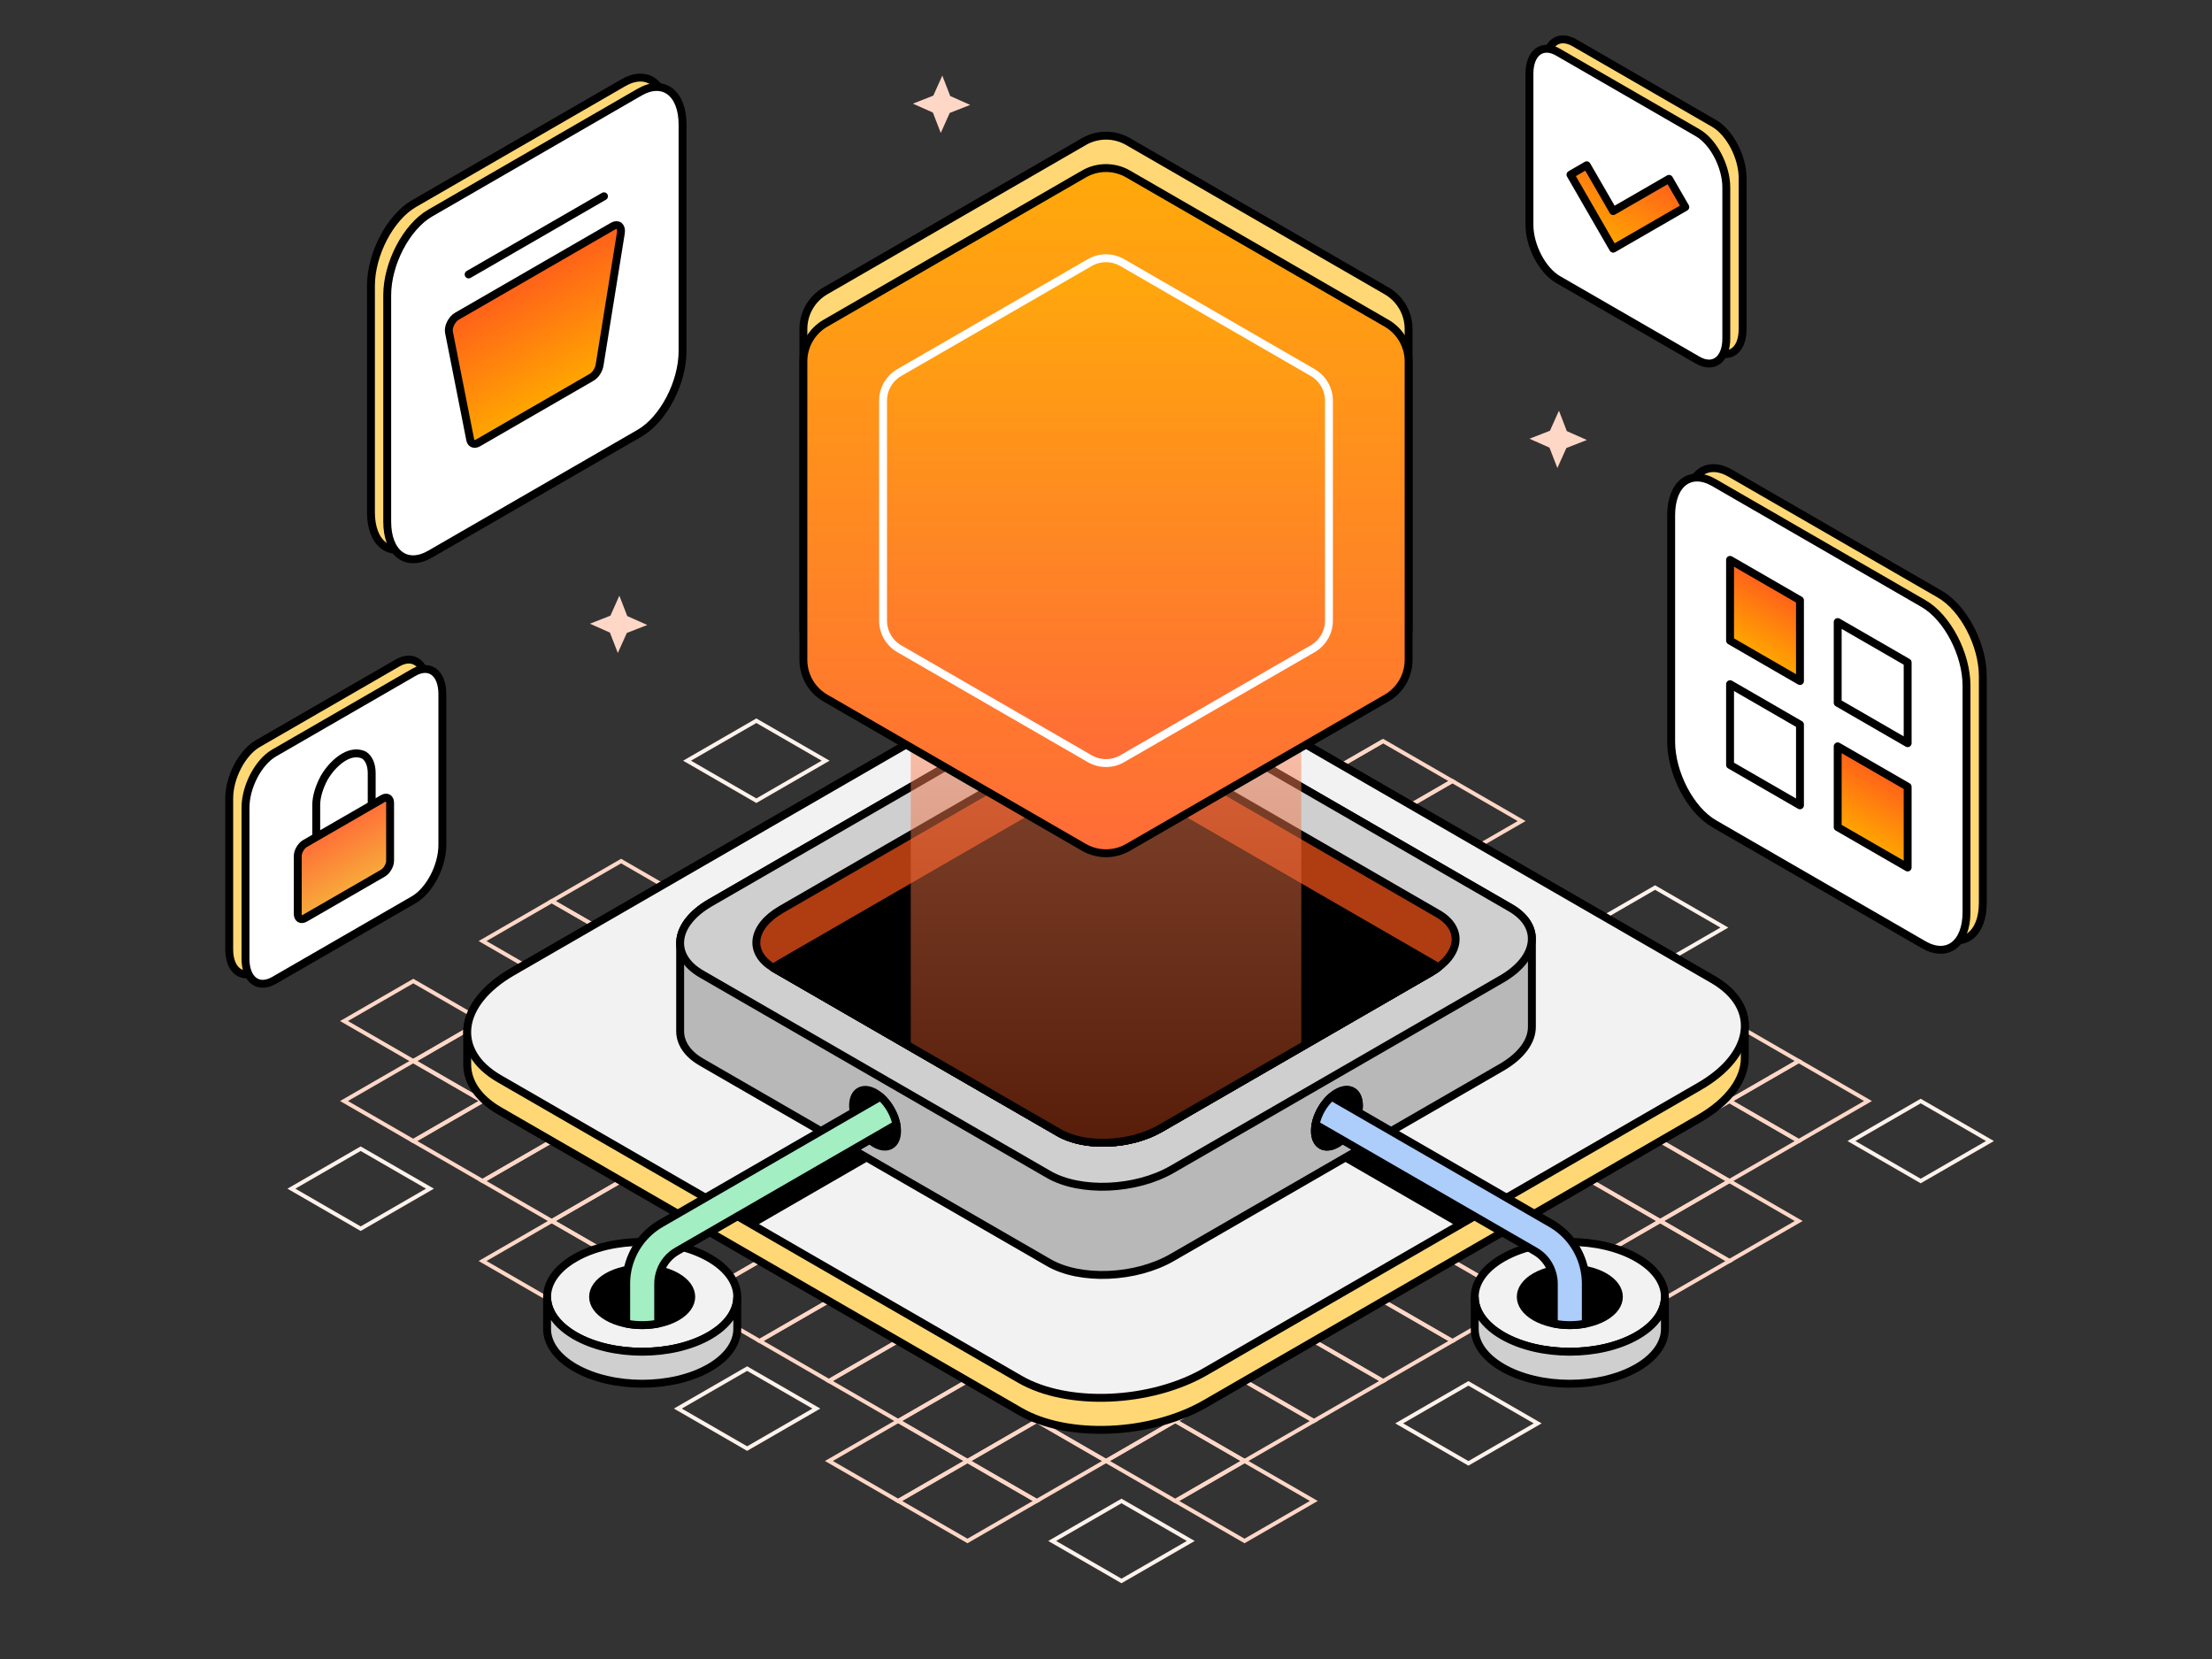
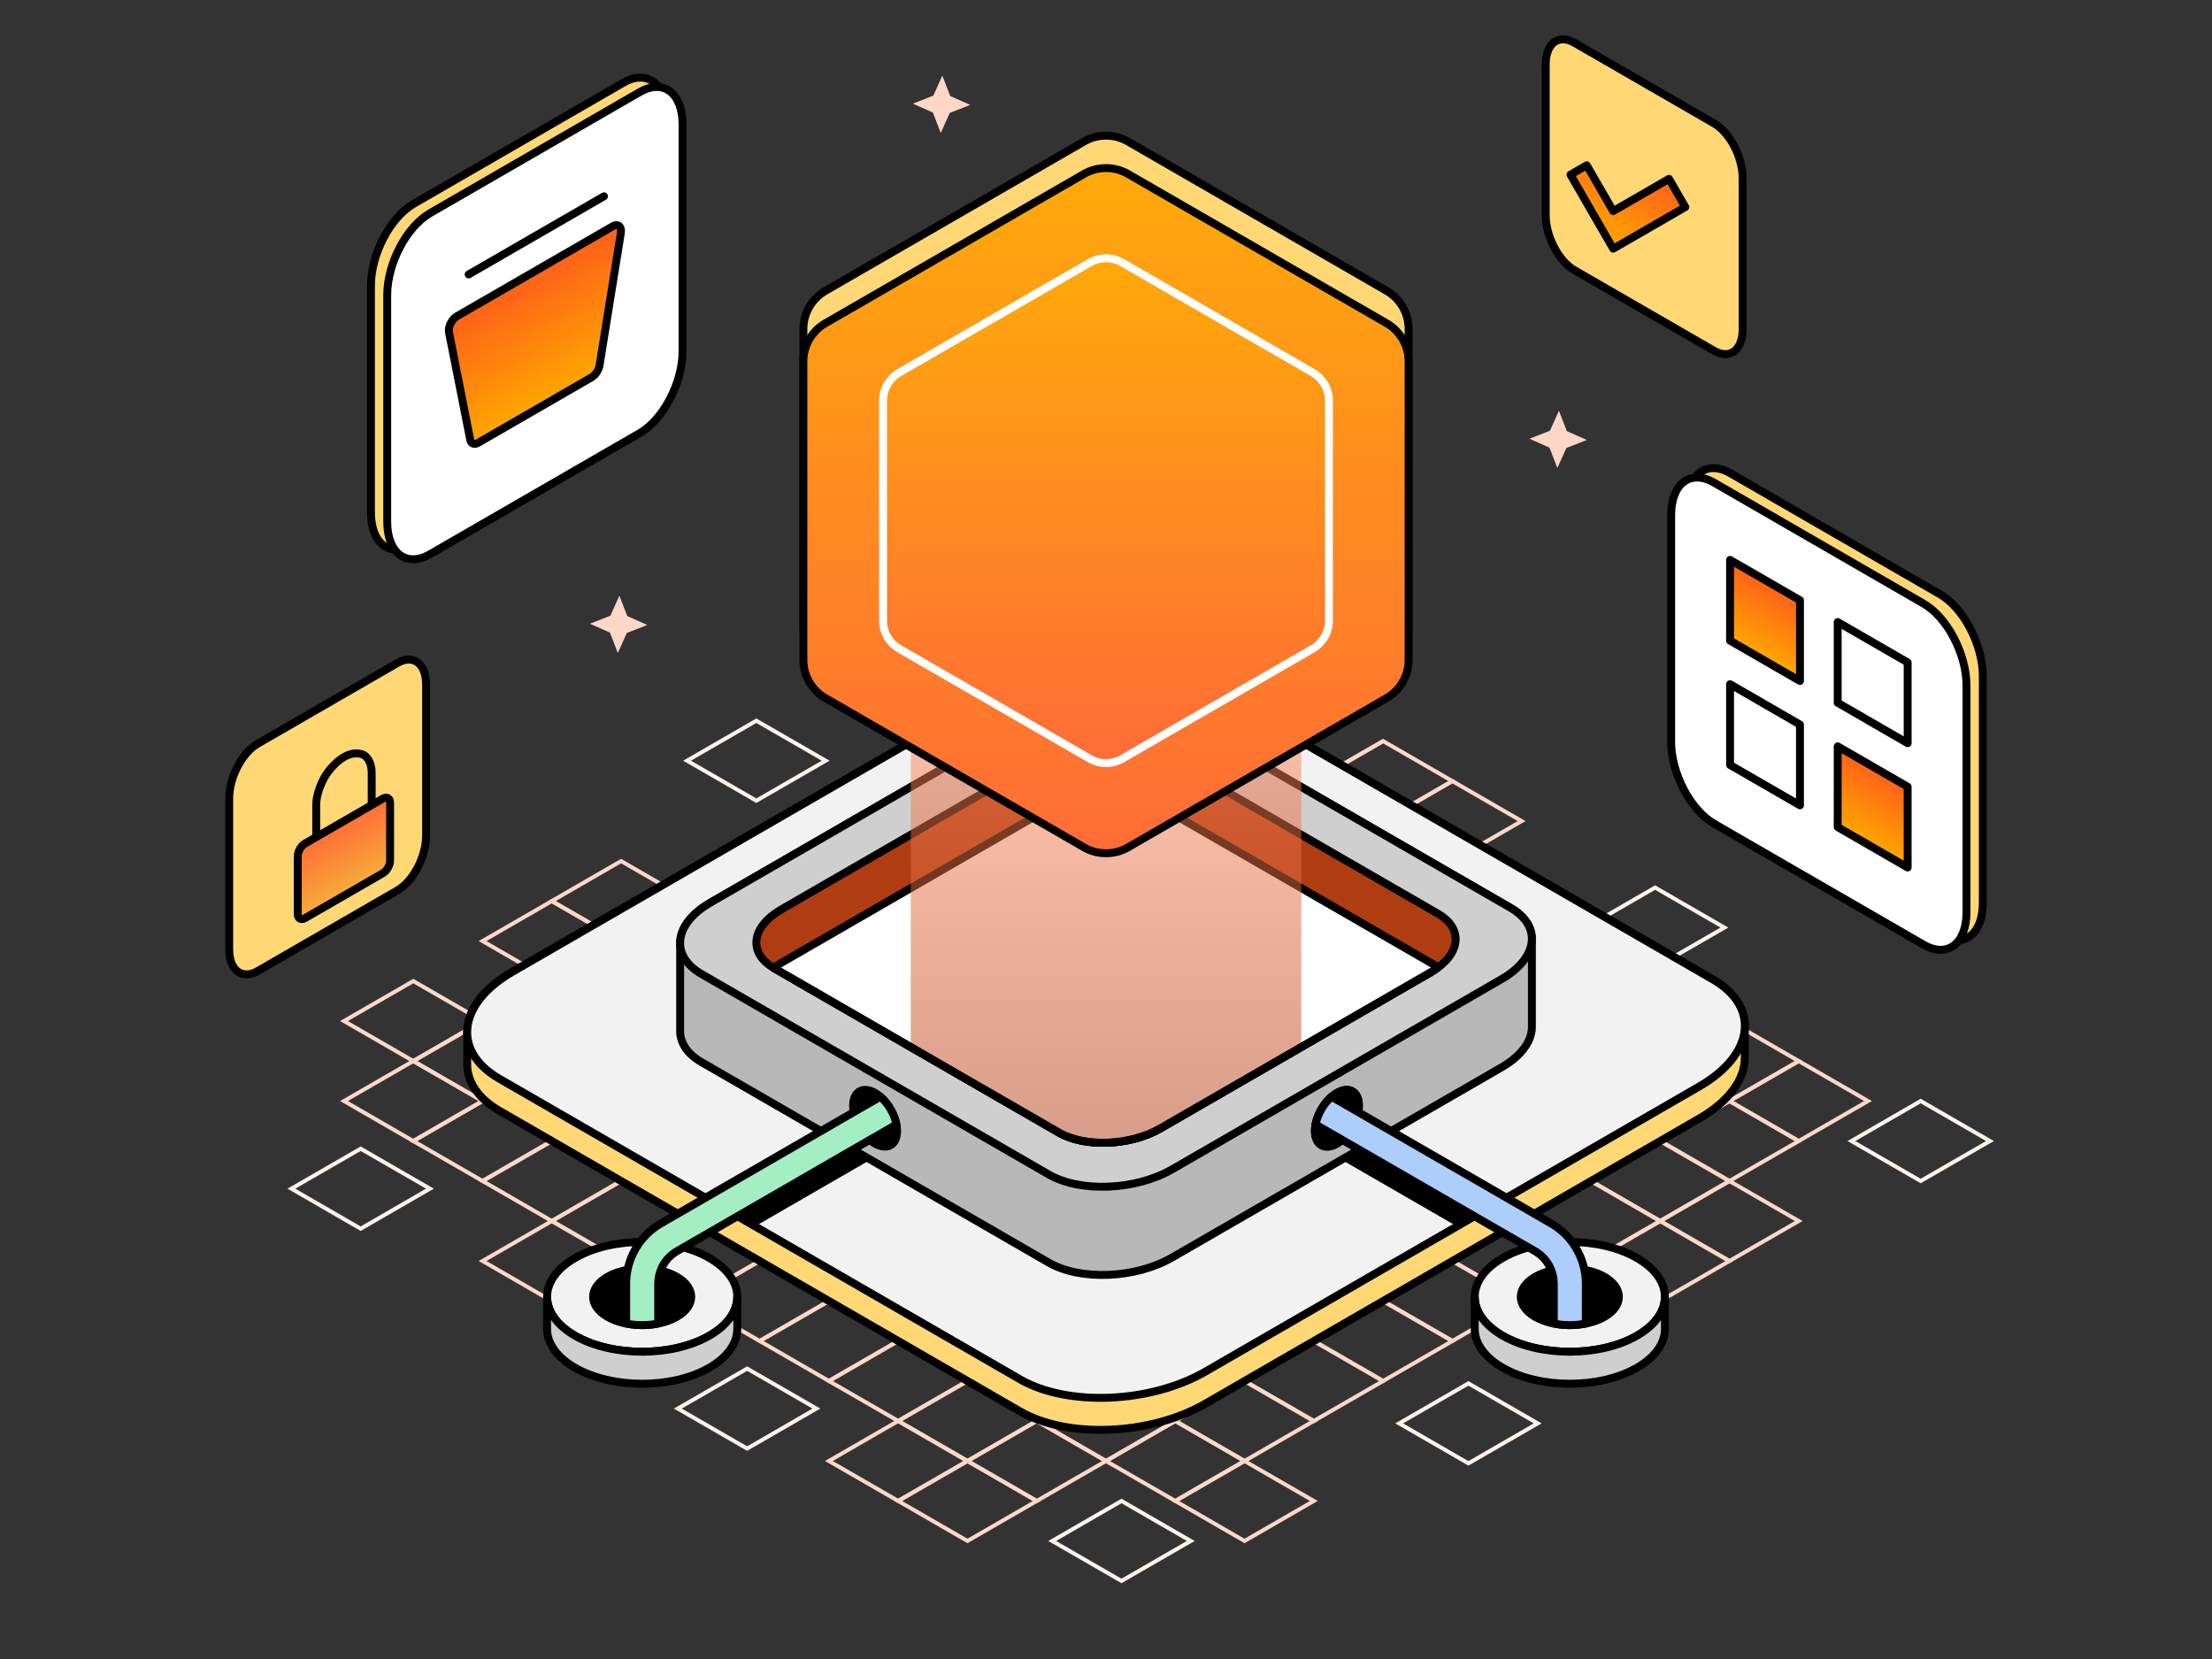
<svg xmlns="http://www.w3.org/2000/svg" width="560" height="420" viewBox="0 0 560 420" fill="none">
  <rect x="0" y="0" width="560" height="420" fill="#333333" stroke="none" />
  <path d="M280 187.62L262.46 177.49L280 167.37L297.54 177.49L280 187.62Z" stroke="#FFD7C7" stroke-miterlimit="10" />
  <path d="M297.54 197.74L280 187.62L297.54 177.49L315.07 187.62L297.54 197.74Z" stroke="#FFD7C7" stroke-miterlimit="10" />
  <path d="M315.07 207.87L297.54 197.74L315.07 187.62L332.61 197.74L315.07 207.87Z" stroke="#FFD7C7" stroke-miterlimit="10" />
  <path d="M332.61 217.99L315.07 207.87L332.61 197.74L350.15 207.87L332.61 217.99Z" stroke="#FFD7C7" stroke-miterlimit="10" />
  <path d="M350.15 228.12L332.61 217.99L350.15 207.87L367.68 217.99L350.15 228.12Z" stroke="#FFD7C7" stroke-miterlimit="10" />
  <path d="M367.68 238.24L350.15 228.12L367.68 217.99L385.22 228.12L367.68 238.24Z" stroke="#FFD7C7" stroke-miterlimit="10" />
  <path d="M385.22 248.37L367.68 238.24L385.22 228.12L402.76 238.24L385.22 248.37Z" stroke="#FFD7C7" stroke-miterlimit="10" />
  <path d="M402.76 258.49L385.22 248.37L402.76 238.24L420.3 248.37L402.76 258.49Z" stroke="#FFD7C7" stroke-miterlimit="10" />
  <path d="M420.3 268.62L402.76 258.49L420.3 248.37L437.83 258.49L420.3 268.62Z" stroke="#FFD7C7" stroke-miterlimit="10" />
  <path d="M437.83 278.74L420.3 268.62L437.83 258.49L455.37 268.62L437.83 278.74Z" stroke="#FFD7C7" stroke-miterlimit="10" />
  <path d="M297.54 177.49L280 167.37L297.54 157.24L315.07 167.37L297.54 177.49Z" stroke="#FFD7C7" stroke-miterlimit="10" />
  <path d="M315.07 187.62L297.54 177.49L315.07 167.37L332.61 177.49L315.07 187.62Z" stroke="#FFD7C7" stroke-miterlimit="10" />
  <path d="M350.15 187.62L332.61 197.74L315.07 187.62L332.61 177.49" stroke="#FFD7C7" stroke-miterlimit="10" />
  <path d="M350.15 207.87L332.61 197.74L350.15 187.62L367.68 197.74L350.15 207.87Z" stroke="#FFD7C7" stroke-miterlimit="10" />
  <path d="M367.68 217.99L350.15 207.87L367.68 197.74L385.22 207.87L367.68 217.99Z" stroke="#FFD7C7" stroke-miterlimit="10" />
  <path d="M419.01 244.95L401.47 234.83L419.01 224.7L436.55 234.83L419.01 244.95Z" stroke="#FFF2EB" stroke-miterlimit="10" />
  <path d="M262.46 197.74L244.93 187.62L262.46 177.49L280 187.62L262.46 197.74Z" stroke="#FFD7C7" stroke-miterlimit="10" />
  <path d="M280 207.87L262.46 197.74L280 187.62L297.54 197.74L280 207.87Z" stroke="#FFD7C7" stroke-miterlimit="10" />
  <path d="M297.54 217.99L280 207.87L297.54 197.74L315.07 207.87L297.54 217.99Z" stroke="#FFD7C7" stroke-miterlimit="10" />
  <path d="M315.07 228.12L297.54 217.99L315.07 207.87L332.61 217.99L315.07 228.12Z" stroke="#FFD7C7" stroke-miterlimit="10" />
  <path d="M332.61 238.24L315.07 228.12L332.61 217.99L350.15 228.12L332.61 238.24Z" stroke="#FFD7C7" stroke-miterlimit="10" />
  <path d="M350.15 248.37L332.61 238.24L350.15 228.12L367.68 238.24L350.15 248.37Z" stroke="#FFD7C7" stroke-miterlimit="10" />
  <path d="M367.68 258.49L350.15 248.37L367.68 238.24L385.22 248.37L367.68 258.49Z" stroke="#FFD7C7" stroke-miterlimit="10" />
  <path d="M385.22 268.62L367.68 258.49L385.22 248.37L402.76 258.49L385.22 268.62Z" stroke="#FFD7C7" stroke-miterlimit="10" />
  <path d="M402.76 278.74L385.22 268.62L402.76 258.49L420.3 268.62L402.76 278.74Z" stroke="#FFD7C7" stroke-miterlimit="10" />
  <path d="M420.3 288.87L402.76 278.74L420.3 268.62L437.83 278.74L420.3 288.87Z" stroke="#FFD7C7" stroke-miterlimit="10" />
  <path d="M244.93 207.87L227.39 197.74L244.93 187.62L262.46 197.74L244.93 207.87Z" stroke="#FFD7C7" stroke-miterlimit="10" />
  <path d="M262.46 217.99L244.93 207.87L262.46 197.74L280 207.87L262.46 217.99Z" stroke="#FFD7C7" stroke-miterlimit="10" />
  <path d="M280 228.12L262.46 217.99L280 207.87L297.54 217.99L280 228.12Z" stroke="#FFD7C7" stroke-miterlimit="10" />
  <path d="M297.54 238.24L280 228.12L297.54 217.99L315.07 228.12L297.54 238.24Z" stroke="#FFD7C7" stroke-miterlimit="10" />
  <path d="M315.07 248.37L297.54 238.24L315.07 228.12L332.61 238.24L315.07 248.37Z" stroke="#FFD7C7" stroke-miterlimit="10" />
  <path d="M332.61 258.49L315.07 248.37L332.61 238.24L350.15 248.37L332.61 258.49Z" stroke="#FFD7C7" stroke-miterlimit="10" />
  <path d="M350.15 268.62L332.61 258.49L350.15 248.37L367.68 258.49L350.15 268.62Z" stroke="#FFD7C7" stroke-miterlimit="10" />
  <path d="M367.68 278.74L350.15 268.62L367.68 258.49L385.22 268.62L367.68 278.74Z" stroke="#FFD7C7" stroke-miterlimit="10" />
  <path d="M385.22 288.87L367.68 278.74L385.22 268.62L402.76 278.74L385.22 288.87Z" stroke="#FFD7C7" stroke-miterlimit="10" />
  <path d="M402.76 298.99L385.22 288.87L402.76 278.74L420.3 288.87L402.76 298.99Z" stroke="#FFD7C7" stroke-miterlimit="10" />
  <path d="M227.39 217.99L209.85 207.87L227.39 197.74L244.93 207.87L227.39 217.99Z" stroke="#FFD7C7" stroke-miterlimit="10" />
  <path d="M244.93 228.12L227.39 217.99L244.93 207.87L262.46 217.99L244.93 228.12Z" stroke="#FFD7C7" stroke-miterlimit="10" />
  <path d="M262.46 238.24L244.93 228.12L262.46 217.99L280 228.12L262.46 238.24Z" stroke="#FFD7C7" stroke-miterlimit="10" />
  <path d="M280 248.37L262.46 238.24L280 228.12L297.54 238.24L280 248.37Z" stroke="#FFD7C7" stroke-miterlimit="10" />
  <path d="M297.54 258.49L280 248.37L297.54 238.24L315.07 248.37L297.54 258.49Z" stroke="#FFD7C7" stroke-miterlimit="10" />
  <path d="M315.07 268.62L297.54 258.49L315.07 248.37L332.61 258.49L315.07 268.62Z" stroke="#FFD7C7" stroke-miterlimit="10" />
  <path d="M332.61 278.74L315.07 268.62L332.61 258.49L350.15 268.62L332.61 278.74Z" stroke="#FFD7C7" stroke-miterlimit="10" />
  <path d="M350.15 288.87L332.61 278.74L350.15 268.62L367.68 278.74L350.15 288.87Z" stroke="#FFD7C7" stroke-miterlimit="10" />
  <path d="M367.68 298.99L350.15 288.87L367.68 278.74L385.22 288.87L367.68 298.99Z" stroke="#FFD7C7" stroke-miterlimit="10" />
  <path d="M385.22 309.12L367.68 298.99L385.22 288.87L402.76 298.99L385.22 309.12Z" stroke="#FFD7C7" stroke-miterlimit="10" />
  <path d="M209.85 228.12L192.31 217.99L209.85 207.87L227.39 217.99L209.85 228.12Z" stroke="#FFD7C7" stroke-miterlimit="10" />
  <path d="M227.39 238.24L209.85 228.12L227.39 217.99L244.93 228.12L227.39 238.24Z" stroke="#FFD7C7" stroke-miterlimit="10" />
  <path d="M244.93 248.37L227.39 238.24L244.93 228.12L262.46 238.24L244.93 248.37Z" stroke="#FFD7C7" stroke-miterlimit="10" />
  <path d="M262.46 258.49L244.93 248.37L262.46 238.24L280 248.37L262.46 258.49Z" stroke="#FFD7C7" stroke-miterlimit="10" />
  <path d="M280 268.62L262.46 258.49L280 248.37L297.54 258.49L280 268.62Z" stroke="#FFD7C7" stroke-miterlimit="10" />
  <path d="M297.54 278.74L280 268.62L297.54 258.49L315.07 268.62L297.54 278.74Z" stroke="#FFD7C7" stroke-miterlimit="10" />
  <path d="M315.07 288.87L297.54 278.74L315.07 268.62L332.61 278.74L315.07 288.87Z" stroke="#FFD7C7" stroke-miterlimit="10" />
  <path d="M332.61 298.99L315.07 288.87L332.61 278.74L350.15 288.87L332.61 298.99Z" stroke="#FFD7C7" stroke-miterlimit="10" />
  <path d="M350.15 309.12L332.61 298.99L350.15 288.87L367.68 298.99L350.15 309.12Z" stroke="#FFD7C7" stroke-miterlimit="10" />
  <path d="M367.69 319.24L350.15 309.12L367.68 298.99L385.22 309.12L367.69 319.24Z" stroke="#FFD7C7" stroke-miterlimit="10" />
  <path d="M192.32 238.24L174.78 228.12L192.31 217.99L209.85 228.12L192.32 238.24Z" stroke="#FFD7C7" stroke-miterlimit="10" />
  <path d="M209.85 248.37L192.32 238.24L209.85 228.12L227.39 238.24L209.85 248.37Z" stroke="#FFD7C7" stroke-miterlimit="10" />
  <path d="M227.39 258.49L209.85 248.37L227.39 238.24L244.93 248.37L227.39 258.49Z" stroke="#FFD7C7" stroke-miterlimit="10" />
  <path d="M244.93 268.62L227.39 258.49L244.93 248.37L262.46 258.49L244.93 268.62Z" stroke="#FFD7C7" stroke-miterlimit="10" />
  <path d="M262.46 278.74L244.93 268.62L262.46 258.49L280 268.62L262.46 278.74Z" stroke="#FFD7C7" stroke-miterlimit="10" />
  <path d="M280 288.87L262.46 278.74L280 268.62L297.54 278.74L280 288.87Z" stroke="#FFD7C7" stroke-miterlimit="10" />
  <path d="M297.54 298.99L280 288.87L297.54 278.74L315.07 288.87L297.54 298.99Z" stroke="#FFD7C7" stroke-miterlimit="10" />
  <path d="M315.07 309.12L297.54 298.99L315.07 288.87L332.61 298.99L315.07 309.12Z" stroke="#FFD7C7" stroke-miterlimit="10" />
  <path d="M332.61 319.24L315.07 309.12L332.61 298.99L350.15 309.12L332.61 319.24Z" stroke="#FFD7C7" stroke-miterlimit="10" />
  <path d="M350.15 329.37L332.61 319.24L350.15 309.12L367.69 319.24L350.15 329.37Z" stroke="#FFD7C7" stroke-miterlimit="10" />
  <path d="M174.78 248.37L157.24 238.24L174.78 228.12L192.32 238.24L174.78 248.37Z" stroke="#FFD7C7" stroke-miterlimit="10" />
  <path d="M192.32 258.49L174.78 248.37L192.32 238.24L209.85 248.37L192.32 258.49Z" stroke="#FFD7C7" stroke-miterlimit="10" />
  <path d="M209.85 268.62L192.32 258.49L209.85 248.37L227.39 258.49L209.85 268.62Z" stroke="#FFD7C7" stroke-miterlimit="10" />
  <path d="M227.39 278.74L209.85 268.62L227.39 258.49L244.93 268.62L227.39 278.74Z" stroke="#FFD7C7" stroke-miterlimit="10" />
  <path d="M244.93 288.87L227.39 278.74L244.93 268.62L262.46 278.74L244.93 288.87Z" stroke="#FFD7C7" stroke-miterlimit="10" />
  <path d="M262.46 298.99L244.93 288.87L262.46 278.74L280 288.87L262.46 298.99Z" stroke="#FFD7C7" stroke-miterlimit="10" />
  <path d="M280 309.12L262.46 298.99L280 288.87L297.54 298.99L280 309.12Z" stroke="#FFD7C7" stroke-miterlimit="10" />
  <path d="M297.54 319.24L280 309.12L297.54 298.99L315.07 309.12L297.54 319.24Z" stroke="#FFD7C7" stroke-miterlimit="10" />
  <path d="M315.07 329.37L297.54 319.24L315.07 309.12L332.61 319.24L315.07 329.37Z" stroke="#FFD7C7" stroke-miterlimit="10" />
  <path d="M332.61 339.49L315.07 329.37L332.61 319.24L350.15 329.37L332.61 339.49Z" stroke="#FFD7C7" stroke-miterlimit="10" />
  <path d="M157.24 258.49L139.7 248.37L157.24 238.24L174.78 248.37L157.24 258.49Z" stroke="#FFD7C7" stroke-miterlimit="10" />
  <path d="M174.78 268.62L157.24 258.49L174.78 248.37L192.32 258.49L174.78 268.62Z" stroke="#FFD7C7" stroke-miterlimit="10" />
  <path d="M192.32 278.74L174.78 268.62L192.32 258.49L209.85 268.62L192.32 278.74Z" stroke="#FFD7C7" stroke-miterlimit="10" />
  <path d="M209.85 288.87L192.32 278.74L209.85 268.62L227.39 278.74L209.85 288.87Z" stroke="#FFD7C7" stroke-miterlimit="10" />
  <path d="M227.39 298.99L209.85 288.87L227.39 278.74L244.93 288.87L227.39 298.99Z" stroke="#FFD7C7" stroke-miterlimit="10" />
  <path d="M244.93 309.12L227.39 298.99L244.93 288.87L262.46 298.99L244.93 309.12Z" stroke="#FFD7C7" stroke-miterlimit="10" />
-   <path d="M262.46 319.24L244.93 309.12L262.46 298.99L280 309.12L262.46 319.24Z" stroke="#FFD7C7" stroke-miterlimit="10" />
  <path d="M280 329.37L262.46 319.24L280 309.12L297.54 319.24L280 329.37Z" stroke="#FFD7C7" stroke-miterlimit="10" />
  <path d="M297.54 339.49L280 329.37L297.54 319.24L315.07 329.37L297.54 339.49Z" stroke="#FFD7C7" stroke-miterlimit="10" />
  <path d="M315.07 349.62L297.54 339.49L315.07 329.37L332.61 339.49L315.07 349.62Z" stroke="#FFD7C7" stroke-miterlimit="10" />
  <path d="M139.7 268.62L122.17 258.49L139.7 248.37L157.24 258.49L139.7 268.62Z" stroke="#FFD7C7" stroke-miterlimit="10" />
  <path d="M157.24 278.74L139.7 268.62L157.24 258.49L174.78 268.62L157.24 278.74Z" stroke="#FFD7C7" stroke-miterlimit="10" />
  <path d="M174.78 288.87L157.24 278.74L174.78 268.62L192.32 278.74L174.78 288.87Z" stroke="#FFD7C7" stroke-miterlimit="10" />
  <path d="M192.32 298.99L174.78 288.87L192.32 278.74L209.85 288.87L192.32 298.99Z" stroke="#FFD7C7" stroke-miterlimit="10" />
  <path d="M209.85 309.12L192.32 298.99L209.85 288.87L227.39 298.99L209.85 309.12Z" stroke="#FFD7C7" stroke-miterlimit="10" />
  <path d="M227.39 319.24L209.85 309.12L227.39 298.99L244.93 309.12L227.39 319.24Z" stroke="#FFD7C7" stroke-miterlimit="10" />
  <path d="M244.93 329.37L227.39 319.24L244.93 309.12L262.46 319.24L244.93 329.37Z" stroke="#FFD7C7" stroke-miterlimit="10" />
  <path d="M262.46 339.49L244.93 329.37L262.46 319.24L280 329.37L262.46 339.49Z" stroke="#FFD7C7" stroke-miterlimit="10" />
  <path d="M280 349.62L262.46 339.49L280 329.37L297.54 339.49L280 349.62Z" stroke="#FFD7C7" stroke-miterlimit="10" />
  <path d="M297.54 359.74L280 349.62L297.54 339.49L315.07 349.62L297.54 359.74Z" stroke="#FFD7C7" stroke-miterlimit="10" />
  <path d="M122.17 278.74L104.63 268.62L122.17 258.49L139.7 268.62L122.17 278.74Z" stroke="#FFD7C7" stroke-miterlimit="10" />
  <path d="M139.7 288.87L122.17 278.74L139.7 268.62L157.24 278.74L139.7 288.87Z" stroke="#FFD7C7" stroke-miterlimit="10" />
  <path d="M157.24 298.99L139.7 288.87L157.24 278.74L174.78 288.87L157.24 298.99Z" stroke="#FFD7C7" stroke-miterlimit="10" />
  <path d="M174.78 309.12L157.24 298.99L174.78 288.87L192.32 298.99L174.78 309.12Z" stroke="#FFD7C7" stroke-miterlimit="10" />
  <path d="M192.32 319.24L174.78 309.12L192.32 298.99L209.85 309.12L192.32 319.24Z" stroke="#FFD7C7" stroke-miterlimit="10" />
  <path d="M209.85 329.37L192.32 319.24L209.85 309.12L227.39 319.24L209.85 329.37Z" stroke="#FFD7C7" stroke-miterlimit="10" />
  <path d="M227.39 339.49L209.85 329.37L227.39 319.24L244.93 329.37L227.39 339.49Z" stroke="#FFD7C7" stroke-miterlimit="10" />
  <path d="M244.93 349.62L227.39 339.49L244.93 329.37L262.46 339.49L244.93 349.62Z" stroke="#FFD7C7" stroke-miterlimit="10" />
  <path d="M262.46 359.74L244.93 349.62L262.46 339.49L280 349.62L262.46 359.74Z" stroke="#FFD7C7" stroke-miterlimit="10" />
  <path d="M280 369.87L262.46 359.74L280 349.62L297.54 359.74L280 369.87Z" stroke="#FFD7C7" stroke-miterlimit="10" />
  <path d="M104.63 288.87L87.09 278.74L104.63 268.62L122.17 278.74L104.63 288.87Z" stroke="#FFD7C7" stroke-miterlimit="10" />
  <path d="M262.46 177.49L244.93 167.37L262.46 157.24L280 167.37L262.46 177.49Z" stroke="#FFD7C7" stroke-miterlimit="10" />
  <path d="M280 167.37L262.46 157.24L280 147.12L297.54 157.24L280 167.37Z" stroke="#FFD7C7" stroke-miterlimit="10" />
  <path d="M244.93 187.62L227.39 177.49L244.93 167.37L262.46 177.49L244.93 187.62Z" stroke="#FFD7C7" stroke-miterlimit="10" />
  <path d="M191.48 202.71L173.94 192.58L191.48 182.46L209.02 192.58L191.48 202.71Z" stroke="#FFF2EB" stroke-miterlimit="10" />
  <path d="M157.24 238.24L139.7 228.12L157.24 217.99L174.78 228.12L157.24 238.24Z" stroke="#FFD7C7" stroke-miterlimit="10" />
  <path d="M139.7 248.37L122.17 238.24L139.7 228.12L157.24 238.24L139.7 248.37Z" stroke="#FFD7C7" stroke-miterlimit="10" />
  <path d="M104.63 268.62L87.09 258.49L104.63 248.37L122.17 258.49L104.63 268.62Z" stroke="#FFD7C7" stroke-miterlimit="10" />
  <path d="M122.17 298.99L104.63 288.87L122.17 278.74L139.7 288.87L122.17 298.99Z" stroke="#FFD7C7" stroke-miterlimit="10" />
  <path d="M139.7 309.12L122.17 298.99L139.7 288.87L157.24 298.99L139.7 309.12Z" stroke="#FFD7C7" stroke-miterlimit="10" />
  <path d="M157.24 319.24L139.7 309.12L157.24 298.99L174.78 309.12L157.24 319.24Z" stroke="#FFD7C7" stroke-miterlimit="10" />
  <path d="M174.78 329.37L157.24 319.24L174.78 309.12L192.32 319.24L174.78 329.37Z" stroke="#FFD7C7" stroke-miterlimit="10" />
  <path d="M192.32 339.49L174.78 329.37L192.32 319.24L209.85 329.37L192.32 339.49Z" stroke="#FFD7C7" stroke-miterlimit="10" />
  <path d="M209.85 349.62L192.32 339.49L209.85 329.37L227.39 339.49L209.85 349.62Z" stroke="#FFD7C7" stroke-miterlimit="10" />
  <path d="M227.39 359.74L209.85 349.62L227.39 339.49L244.93 349.62L227.39 359.74Z" stroke="#FFD7C7" stroke-miterlimit="10" />
  <path d="M244.93 369.87L227.39 359.74L244.93 349.62L262.46 359.74L244.93 369.87Z" stroke="#FFD7C7" stroke-miterlimit="10" />
  <path d="M262.46 379.99L244.93 369.87L262.46 359.74L280 369.87L262.46 379.99Z" stroke="#FFD7C7" stroke-miterlimit="10" />
  <path d="M455.37 288.87L437.83 278.74L455.37 268.62L472.91 278.74L455.37 288.87Z" stroke="#FFD7C7" stroke-miterlimit="10" />
  <path d="M437.83 298.99L420.3 288.87L437.83 278.74L455.37 288.87L437.83 298.99Z" stroke="#FFD7C7" stroke-miterlimit="10" />
  <path d="M420.3 309.12L402.76 298.99L420.3 288.87L437.83 298.99L420.3 309.12Z" stroke="#FFD7C7" stroke-miterlimit="10" />
  <path d="M402.76 319.24L385.22 309.12L402.76 298.99L420.3 309.12L402.76 319.24Z" stroke="#FFD7C7" stroke-miterlimit="10" />
  <path d="M385.22 329.37L367.69 319.24L385.22 309.12L402.76 319.24L385.22 329.37Z" stroke="#FFD7C7" stroke-miterlimit="10" />
  <path d="M367.69 339.49L350.15 329.37L367.69 319.24L385.22 329.37L367.69 339.49Z" stroke="#FFD7C7" stroke-miterlimit="10" />
  <path d="M350.15 349.62L332.61 339.49L350.15 329.37L367.69 339.49L350.15 349.62Z" stroke="#FFD7C7" stroke-miterlimit="10" />
  <path d="M332.61 359.74L315.07 349.62L332.61 339.49L350.15 349.62L332.61 359.74Z" stroke="#FFD7C7" stroke-miterlimit="10" />
  <path d="M315.07 369.87L297.54 359.74L315.07 349.62L332.61 359.74L315.07 369.87Z" stroke="#FFD7C7" stroke-miterlimit="10" />
  <path d="M297.54 379.99L280 369.87L297.54 359.74L315.07 369.87L297.54 379.99Z" stroke="#FFD7C7" stroke-miterlimit="10" />
  <path d="M91.31 311.06L73.77 300.93L91.31 290.81L108.85 300.93L91.31 311.06Z" stroke="#FFF2EB" stroke-miterlimit="10" />
  <path d="M139.7 329.37L122.17 319.24L139.7 309.12L157.24 319.24L139.7 329.37Z" stroke="#FFD7C7" stroke-miterlimit="10" />
  <path d="M157.24 339.49L139.7 329.37L157.24 319.24L174.78 329.37L157.24 339.49Z" stroke="#FFD7C7" stroke-miterlimit="10" />
  <path d="M189.15 366.73L171.61 356.6L189.15 346.48L206.68 356.6L189.15 366.73Z" stroke="#FFF2EB" stroke-miterlimit="10" />
  <path d="M227.39 379.99L209.85 369.87L227.39 359.74L244.93 369.87L227.39 379.99Z" stroke="#FFD7C7" stroke-miterlimit="10" />
  <path d="M244.93 390.12L227.39 379.99L244.93 369.87L262.46 379.99L244.93 390.12Z" stroke="#FFD7C7" stroke-miterlimit="10" />
  <path d="M486.25 298.99L468.72 288.87L486.25 278.74L503.79 288.87L486.25 298.99Z" stroke="#FFF2EB" stroke-miterlimit="10" />
  <path d="M437.83 319.24L420.3 309.12L437.83 298.99L455.37 309.12L437.83 319.24Z" stroke="#FFD7C7" stroke-miterlimit="10" />
  <path d="M420.3 329.37L402.76 319.24L420.3 309.12L437.83 319.24L420.3 329.37Z" stroke="#FFD7C7" stroke-miterlimit="10" />
  <path d="M402.76 339.49L385.22 329.37L402.76 319.24L420.3 329.37L402.76 339.49Z" stroke="#FFD7C7" stroke-miterlimit="10" />
  <path d="M371.75 370.47L354.22 360.35L371.75 350.22L389.29 360.35L371.75 370.47Z" stroke="#FFF2EB" stroke-miterlimit="10" />
  <path d="M315.07 390.12L297.54 379.99L315.07 369.87L332.61 379.99L315.07 390.12Z" stroke="#FFD7C7" stroke-miterlimit="10" />
  <path d="M283.92 400.24L266.38 390.12L283.92 379.99L301.46 390.12L283.92 400.24Z" stroke="#FFF2EB" stroke-miterlimit="10" />
  <path d="M185.61 332.36C184.5 334.48 182.49 336.46 179.6 338.14C170.2 343.57 154.96 343.57 145.55 338.14C142.66 336.47 140.65 334.48 139.54 332.36C140.65 330.24 142.66 328.26 145.55 326.58C154.96 321.15 170.2 321.15 179.6 326.58C182.49 328.25 184.5 330.24 185.61 332.36Z" fill="#FFD875" stroke="black" stroke-width="2" stroke-miterlimit="10" />
  <path d="M179.6 338.14C170.2 343.57 154.96 343.57 145.56 338.14C136.16 332.71 136.16 323.91 145.56 318.49C154.96 313.06 170.2 313.06 179.6 318.49C189 323.92 189 332.72 179.6 338.14Z" fill="#F2F2F2" stroke="black" stroke-width="2" stroke-miterlimit="10" />
  <path d="M171.36 333.38C166.51 336.18 158.65 336.18 153.79 333.38C148.93 330.58 148.94 326.04 153.79 323.24C158.64 320.44 166.5 320.44 171.36 323.24C176.21 326.04 176.21 330.58 171.36 333.38Z" fill="black" stroke="black" stroke-width="2" stroke-linecap="round" stroke-linejoin="round" />
  <path d="M441.72 259.72V267.82C441.72 273.14 437.83 278.76 430.25 283.13L305.13 355.37C291.25 363.38 270.26 364.25 258.24 357.31L126.39 281.18C120.95 278.03 118.28 273.82 118.28 269.42V261.32C118.28 256 122.17 250.39 129.76 246.01L254.88 173.77C268.76 165.76 289.75 164.89 301.77 171.83L433.62 247.96C439.06 251.11 441.73 255.32 441.73 259.72H441.72Z" fill="#FFD875" stroke="black" stroke-width="2" stroke-miterlimit="10" />
  <path d="M258.24 349.2L126.39 273.08C114.37 266.14 115.88 254.02 129.76 246.01L254.88 173.77C268.76 165.76 289.75 164.89 301.77 171.83L433.62 247.95C445.64 254.89 444.13 267.01 430.25 275.02L305.13 347.26C291.25 355.27 270.26 356.14 258.24 349.2Z" fill="#F2F2F2" stroke="black" stroke-width="2" stroke-miterlimit="10" />
  <path d="M218.37 292.44L189.15 309.31" stroke="black" stroke-width="4" stroke-miterlimit="10" />
  <path d="M387.82 237.67V259.99C387.82 263.53 385.23 267.27 380.17 270.2L296.75 318.35C287.5 323.7 273.5 324.28 265.5 319.65L177.6 268.9C173.97 266.81 172.19 264 172.19 261.06V238.74C172.19 235.2 174.78 231.46 179.84 228.53L263.26 180.38C272.51 175.03 286.49 174.45 294.51 179.08L382.41 229.83C386.04 231.92 387.82 234.73 387.82 237.67Z" fill="#B8B8B8" stroke="black" stroke-width="2" stroke-miterlimit="10" />
  <path d="M265.49 297.33L177.59 246.58C169.58 241.95 170.58 233.87 179.83 228.53L263.24 180.37C272.49 175.03 286.49 174.45 294.5 179.07L382.4 229.82C390.41 234.45 389.41 242.53 380.16 247.87L296.75 296.03C287.5 301.37 273.5 301.95 265.49 297.33Z" fill="#CFCFCF" stroke="black" stroke-width="2" stroke-miterlimit="10" />
  <path d="M268.09 286.75L195.92 245.08C189.34 241.28 190.17 234.65 197.76 230.26L266.24 190.72C273.84 186.33 285.33 185.86 291.9 189.66L364.07 231.33C370.65 235.13 369.82 241.76 362.23 246.15L293.75 285.69C286.15 290.08 274.66 290.55 268.09 286.75Z" fill="#B03C12" stroke="black" stroke-width="2" stroke-linecap="round" stroke-linejoin="round" />
  <path d="M364.16 244.87C363.58 245.33 362.93 245.75 362.23 246.15L293.76 285.68C286.16 290.07 274.67 290.55 268.1 286.75L195.93 245.09C195.93 245.09 195.88 245.06 195.85 245.05C196.43 244.59 197.08 244.17 197.78 243.77L266.25 204.24C273.85 199.85 285.34 199.37 291.91 203.17L364.08 244.83C364.08 244.83 364.13 244.86 364.16 244.87Z" fill="white" stroke="black" stroke-width="2" stroke-linecap="round" stroke-linejoin="round" />
-   <path d="M364.16 244.87C363.58 245.33 362.93 245.75 362.23 246.15L293.76 285.68C286.16 290.07 274.67 290.55 268.1 286.75L195.93 245.09C195.93 245.09 195.88 245.06 195.85 245.05C196.43 244.59 197.08 244.17 197.78 243.77L266.25 204.24C273.85 199.85 285.34 199.37 291.91 203.17L364.08 244.83C364.08 244.83 364.13 244.86 364.16 244.87Z" fill="black" stroke="black" stroke-width="2" stroke-linecap="round" stroke-linejoin="round" />
  <path opacity="0.5" d="M329.44 187.69V265.07L293.76 285.68C286.16 290.05 274.67 290.54 268.1 286.73L230.57 265.06V187.68H329.44V187.69Z" fill="url(#paint0_linear_247_5940)" />
  <path d="M362.23 246.15L293.76 285.68C286.16 290.07 274.67 290.55 268.1 286.75L195.93 245.09C195.93 245.09 195.88 245.06 195.85 245.05" stroke="black" stroke-width="2" stroke-linecap="round" stroke-linejoin="round" />
  <path d="M227.11 286.32C227.11 289.87 224.62 291.31 221.54 289.53C218.46 287.75 215.97 283.44 215.97 279.89C215.97 276.34 218.46 274.9 221.54 276.68C224.61 278.45 227.11 282.77 227.11 286.32Z" fill="black" stroke="black" stroke-width="2" stroke-linecap="round" stroke-linejoin="round" />
  <path d="M332.89 286.32C332.89 289.87 335.38 291.31 338.46 289.53C341.54 287.75 344.03 283.44 344.03 279.89C344.03 276.34 341.54 274.9 338.46 276.68C335.38 278.46 332.89 282.77 332.89 286.32Z" fill="black" stroke="black" stroke-width="2" stroke-linecap="round" stroke-linejoin="round" />
  <path d="M226.95 284.68L220.2 288.57L171.36 316.77C169.43 317.88 167.98 319.63 167.24 321.67C166.85 322.71 166.63 323.82 166.63 324.95V335.07C164.01 335.61 161.14 335.61 158.53 335.07V324.95C158.53 323.78 158.65 322.61 158.88 321.48C159.87 316.61 162.9 312.29 167.3 309.75L216.14 281.55L222.89 277.66C224.89 279.37 226.44 282.09 226.94 284.68H226.95Z" fill="#A4EEC4" stroke="black" stroke-width="2" stroke-linecap="round" stroke-linejoin="round" />
  <path d="M186.65 328.31V336.41C186.65 339.96 184.3 343.52 179.6 346.24C170.2 351.67 154.96 351.67 145.55 346.24C140.85 343.53 138.5 339.96 138.5 336.41V328.31C138.5 329.67 138.85 331.04 139.54 332.36C140.65 334.48 142.66 336.46 145.55 338.14C154.96 343.57 170.2 343.57 179.6 338.14C182.49 336.47 184.5 334.48 185.61 332.36C186.3 331.04 186.65 329.67 186.65 328.31Z" fill="#CFCFCF" stroke="black" stroke-width="2" stroke-miterlimit="10" />
  <path d="M374.39 332.36C375.5 334.48 377.51 336.46 380.4 338.14C389.8 343.57 405.04 343.57 414.45 338.14C417.34 336.47 419.35 334.48 420.46 332.36C419.35 330.24 417.34 328.26 414.45 326.58C405.04 321.15 389.8 321.15 380.4 326.58C377.51 328.25 375.5 330.24 374.39 332.36Z" fill="#FFD875" stroke="black" stroke-width="2" stroke-miterlimit="10" />
  <path d="M380.4 338.14C389.8 343.57 405.04 343.57 414.44 338.14C423.84 332.71 423.84 323.91 414.44 318.49C405.04 313.06 389.8 313.06 380.4 318.49C371 323.92 371 332.72 380.4 338.14Z" fill="#F2F2F2" stroke="black" stroke-width="2" stroke-miterlimit="10" />
  <path d="M388.64 333.38C393.49 336.18 401.35 336.18 406.21 333.38C411.06 330.58 411.06 326.04 406.21 323.24C401.36 320.44 393.5 320.44 388.64 323.24C383.79 326.04 383.79 330.58 388.64 333.38Z" fill="black" stroke="black" stroke-width="2" stroke-linecap="round" stroke-linejoin="round" />
  <path d="M341.63 292.44L370.85 309.31" stroke="black" stroke-width="4" stroke-miterlimit="10" />
  <path d="M332.89 286.32C332.89 289.87 335.38 291.31 338.46 289.53C341.54 287.75 344.03 283.44 344.03 279.89C344.03 276.34 341.54 274.9 338.46 276.68C335.38 278.46 332.89 282.77 332.89 286.32Z" fill="black" stroke="black" stroke-width="2" stroke-linecap="round" stroke-linejoin="round" />
  <path d="M333.05 284.68L339.8 288.57L388.64 316.77C390.57 317.88 392.01 319.63 392.76 321.67C393.15 322.71 393.37 323.82 393.37 324.95V335.07C395.99 335.61 398.86 335.61 401.47 335.07V324.95C401.47 323.78 401.35 322.61 401.12 321.48C400.13 316.61 397.1 312.29 392.7 309.75L343.86 281.55L337.11 277.66C335.11 279.37 333.56 282.09 333.06 284.68H333.05Z" fill="#ADCDFB" stroke="black" stroke-width="2" stroke-linecap="round" stroke-linejoin="round" />
  <path d="M373.35 328.31V336.41C373.35 339.96 375.7 343.52 380.4 346.24C389.8 351.67 405.04 351.67 414.45 346.24C419.15 343.53 421.5 339.96 421.5 336.41V328.31C421.5 329.67 421.15 331.04 420.46 332.36C419.35 334.48 417.34 336.46 414.45 338.14C405.04 343.57 389.8 343.57 380.4 338.14C377.51 336.47 375.5 334.48 374.39 332.36C373.7 331.04 373.35 329.67 373.35 328.31Z" fill="#CFCFCF" stroke="black" stroke-width="2" stroke-miterlimit="10" />
  <path d="M491.1 150.43L438.09 119.82C432.08 116.35 427.21 120.03 427.21 128.05V185.37C427.21 193.38 432.08 202.69 438.09 206.16L491.1 236.77C497.11 240.24 501.98 236.56 501.98 228.54V171.22C501.98 163.21 497.11 153.9 491.1 150.43Z" fill="#FFD875" stroke="black" stroke-width="2" stroke-miterlimit="10" />
  <path d="M486.97 152.81L433.96 122.2C427.95 118.73 423.08 122.41 423.08 130.43V187.75C423.08 195.76 427.95 205.07 433.96 208.54L486.97 239.15C492.98 242.62 497.85 238.94 497.85 230.92V173.6C497.85 165.59 492.98 156.28 486.97 152.81Z" fill="white" stroke="black" stroke-width="2" stroke-miterlimit="10" />
  <path d="M455.69 172.41L437.99 162.19V141.74L455.69 151.96V172.41Z" fill="url(#paint1_linear_247_5940)" stroke="black" stroke-width="2" stroke-linecap="round" stroke-linejoin="round" />
  <path d="M482.95 188.15L465.24 177.92V157.48L482.95 167.7V188.15Z" fill="white" stroke="black" stroke-width="2" stroke-linecap="round" stroke-linejoin="round" />
  <path d="M455.69 203.88L437.99 193.66V173.21L455.69 183.44V203.88Z" fill="white" stroke="black" stroke-width="2" stroke-linecap="round" stroke-linejoin="round" />
  <path d="M482.95 219.62L465.24 209.4V188.95L482.95 199.17V219.62Z" fill="url(#paint2_linear_247_5940)" stroke="black" stroke-width="2" stroke-linecap="round" stroke-linejoin="round" />
  <path d="M433.92 31.23L398.58 10.83C394.57 8.52 391.33 10.97 391.33 16.31V54.53C391.33 59.87 394.58 66.08 398.58 68.39L433.92 88.79C437.93 91.1 441.17 88.65 441.17 83.31V45.09C441.17 39.75 437.92 33.54 433.92 31.23Z" fill="#FFD875" stroke="black" stroke-width="2" stroke-miterlimit="10" />
-   <path d="M429.79 33.61L394.45 13.21C390.44 10.9 387.2 13.35 387.2 18.69V56.91C387.2 62.25 390.45 68.46 394.45 70.77L429.79 91.17C433.8 93.48 437.04 91.03 437.04 85.69V47.47C437.04 42.13 433.79 35.92 429.79 33.61Z" fill="white" stroke="black" stroke-width="2" stroke-miterlimit="10" />
  <path d="M408.4 62.96L397.59 44.22L401.7 41.84L408.4 53.44L422.54 45.28L426.66 52.42L408.4 62.96Z" fill="url(#paint3_linear_247_5940)" stroke="black" stroke-width="2" stroke-linecap="round" stroke-linejoin="round" />
  <path d="M157.8 107.29L104.79 137.9C98.78 141.37 93.91 137.69 93.91 129.67V72.35C93.91 64.34 98.78 55.03 104.79 51.56L157.8 20.95C163.81 17.48 168.68 21.16 168.68 29.18V86.5C168.68 94.51 163.81 103.82 157.8 107.29Z" fill="#FFD875" stroke="black" stroke-width="2" stroke-miterlimit="10" />
  <path d="M161.92 109.67L108.91 140.28C102.9 143.75 98.03 140.07 98.03 132.05V74.73C98.03 66.72 102.9 57.41 108.91 53.94L161.92 23.33C167.93 19.86 172.8 23.54 172.8 31.56V88.88C172.8 96.89 167.93 106.2 161.92 109.67Z" fill="white" stroke="black" stroke-width="2" stroke-miterlimit="10" />
  <path d="M151.79 92.45C151.59 93.68 150.74 94.97 149.76 95.53L121.08 112.09C120.1 112.66 119.25 112.35 119.05 111.35L113.66 84.09C113.4 82.76 114.38 80.8 115.69 80.05L155.15 57.27C156.46 56.51 157.44 57.34 157.18 58.97L151.79 92.46V92.45Z" fill="url(#paint4_linear_247_5940)" stroke="black" stroke-width="2" stroke-linecap="round" stroke-linejoin="round" />
  <path d="M118.64 69.48L152.91 49.69" stroke="black" stroke-width="2" stroke-linecap="round" stroke-linejoin="round" />
  <path d="M100.62 225.41L65.28 245.81C61.27 248.12 58.03 245.67 58.03 240.33V202.11C58.03 196.77 61.28 190.56 65.28 188.25L100.62 167.85C104.63 165.54 107.87 167.99 107.87 173.33V211.55C107.87 216.89 104.62 223.1 100.62 225.41Z" fill="#FFD875" stroke="black" stroke-width="2" stroke-miterlimit="10" />
-   <path d="M104.74 227.79L69.4 248.19C65.39 250.5 62.15 248.05 62.15 242.71V204.49C62.15 199.15 65.4 192.94 69.4 190.63L104.74 170.23C108.75 167.92 111.99 170.37 111.99 175.71V213.93C111.99 219.27 108.74 225.48 104.74 227.79Z" fill="white" stroke="black" stroke-width="2" stroke-miterlimit="10" />
  <path d="M96.92 202.18L77.22 213.55C76.21 214.14 75.38 215.56 75.38 216.73V231.38C75.38 232.55 76.2 233.03 77.22 232.44L96.92 221.07C97.93 220.48 98.76 219.06 98.76 217.89V203.24C98.76 202.07 97.94 201.59 96.92 202.18Z" fill="url(#paint5_linear_247_5940)" stroke="black" stroke-width="2" stroke-miterlimit="10" />
  <path d="M80.06 211.91V203.81C80.06 201.65 80.84 199.22 82.09 196.88C83.34 194.72 85.21 192.74 87.08 191.66C88.95 190.58 90.66 190.49 92.07 191.12C93.32 191.84 94.1 193.55 94.1 195.71V203.81" stroke="black" stroke-width="2" stroke-miterlimit="10" />
  <path d="M396.66 109.14L401.73 111.39L396.55 113.42L394.27 118.49L392.27 113.32L387.21 111.07L392.39 109.05L394.67 103.97L396.66 109.14Z" fill="#FFD7C7" />
  <path d="M158.8 155.97L163.87 158.22L158.69 160.24L156.41 165.31L154.41 160.15L149.35 157.9L154.53 155.87L156.8 150.8L158.8 155.97Z" fill="#FFD7C7" />
  <path d="M240.56 24.31L245.62 26.56L240.44 28.59L238.17 33.66L236.17 28.49L231.11 26.24L236.28 24.21L238.56 19.14L240.56 24.31Z" fill="#FFD7C7" />
  <path d="M203.39 83.29V158.87C203.39 162.86 205.52 166.54 208.97 168.53L274.42 206.32C277.87 208.31 282.13 208.31 285.58 206.32L351.03 168.53C354.48 166.54 356.61 162.85 356.61 158.87V83.29C356.61 79.3 354.48 75.62 351.03 73.63L285.58 35.84C282.13 33.85 277.87 33.85 274.42 35.84L208.97 73.63C205.52 75.62 203.39 79.31 203.39 83.29Z" fill="#FFD875" stroke="black" stroke-width="2" stroke-miterlimit="10" />
  <path d="M203.39 91.49V167.07C203.39 171.06 205.52 174.74 208.97 176.73L274.42 214.52C277.87 216.51 282.13 216.51 285.58 214.52L351.03 176.73C354.48 174.74 356.61 171.05 356.61 167.07V91.49C356.61 87.5 354.48 83.82 351.03 81.83L285.58 44.04C282.13 42.05 277.87 42.05 274.42 44.04L208.97 81.83C205.52 83.82 203.39 87.51 203.39 91.49Z" fill="url(#paint6_linear_247_5940)" stroke="black" stroke-width="2" stroke-miterlimit="10" />
  <path d="M223.56 101.44V157.12C223.56 160.06 225.13 162.77 227.67 164.24L275.89 192.08C278.43 193.55 281.57 193.55 284.11 192.08L332.33 164.24C334.87 162.77 336.44 160.06 336.44 157.12V101.44C336.44 98.5 334.87 95.79 332.33 94.32L284.11 66.48C281.57 65.01 278.43 65.01 275.89 66.48L227.67 94.32C225.13 95.79 223.56 98.5 223.56 101.44Z" fill="url(#paint7_linear_247_5940)" stroke="white" stroke-width="2" stroke-miterlimit="10" />
  <defs>
    <linearGradient id="paint0_linear_247_5940" x1="280" y1="289.31" x2="280" y2="187.69" gradientUnits="userSpaceOnUse">
      <stop stop-color="#B03C12" />
      <stop offset="1" stop-color="#FF875B" />
    </linearGradient>
    <linearGradient id="paint1_linear_247_5940" x1="359.756" y1="117.027" x2="368.611" y2="101.69" gradientUnits="userSpaceOnUse">
      <stop stop-color="#FFA700" />
      <stop offset="1" stop-color="#FF601A" />
    </linearGradient>
    <linearGradient id="paint2_linear_247_5940" x1="373.394" y1="156.366" x2="382.244" y2="141.038" gradientUnits="userSpaceOnUse">
      <stop stop-color="#FFA700" />
      <stop offset="1" stop-color="#FF601A" />
    </linearGradient>
    <linearGradient id="paint3_linear_247_5940" x1="375.242" y1="43.809" x2="386.427" y2="24.436" gradientUnits="userSpaceOnUse">
      <stop stop-color="#FFA700" />
      <stop offset="1" stop-color="#FF601A" />
    </linearGradient>
    <linearGradient id="paint4_linear_247_5940" x1="188.346" y1="73.256" x2="173.121" y2="46.886" gradientUnits="userSpaceOnUse">
      <stop stop-color="#FFA700" />
      <stop offset="1" stop-color="#FF601A" />
    </linearGradient>
    <linearGradient id="paint5_linear_247_5940" x1="-17.398" y1="268.184" x2="-9.223" y2="282.344" gradientUnits="userSpaceOnUse">
      <stop stop-color="#FF6D37" />
      <stop offset="1" stop-color="#F7AC3B" />
    </linearGradient>
    <linearGradient id="paint6_linear_247_5940" x1="280" y1="216.01" x2="280" y2="42.53" gradientUnits="userSpaceOnUse">
      <stop stop-color="#FF6C37" />
      <stop offset="1" stop-color="#FFA90A" />
    </linearGradient>
    <linearGradient id="paint7_linear_247_5940" x1="280" y1="193.18" x2="280" y2="65.37" gradientUnits="userSpaceOnUse">
      <stop stop-color="#FF6C37" />
      <stop offset="1" stop-color="#FFA90A" />
    </linearGradient>
  </defs>
</svg>